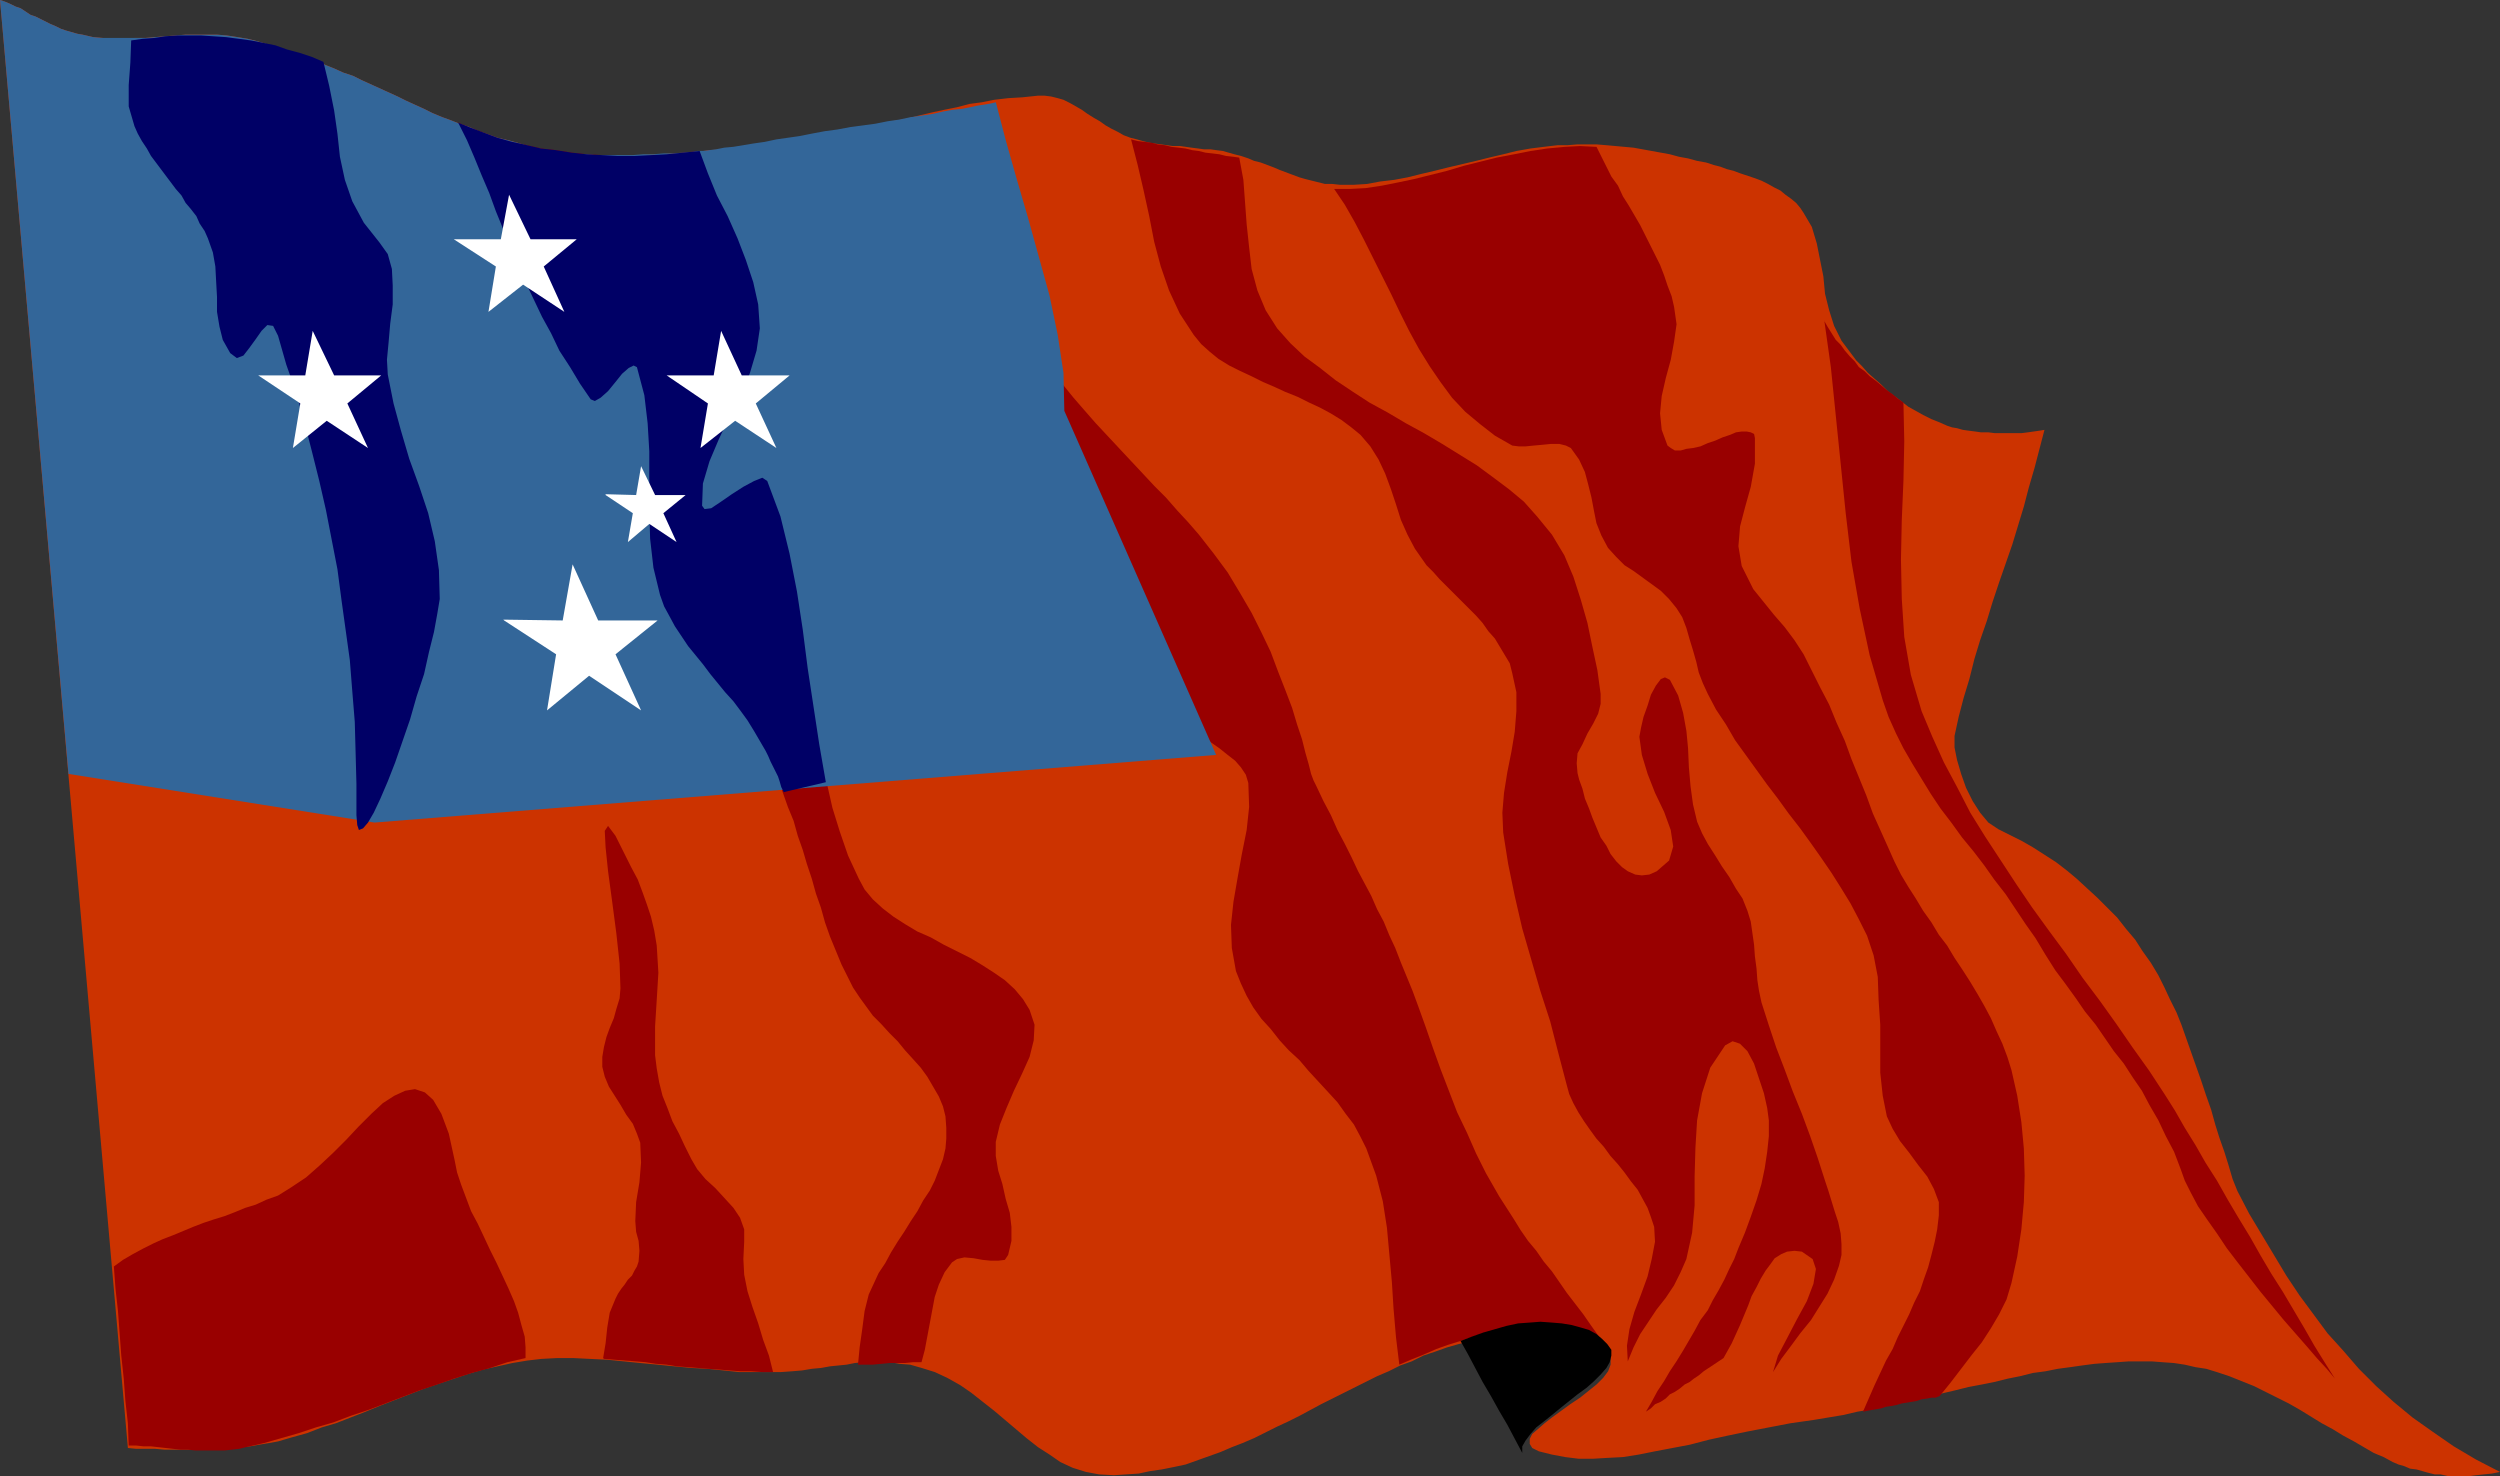
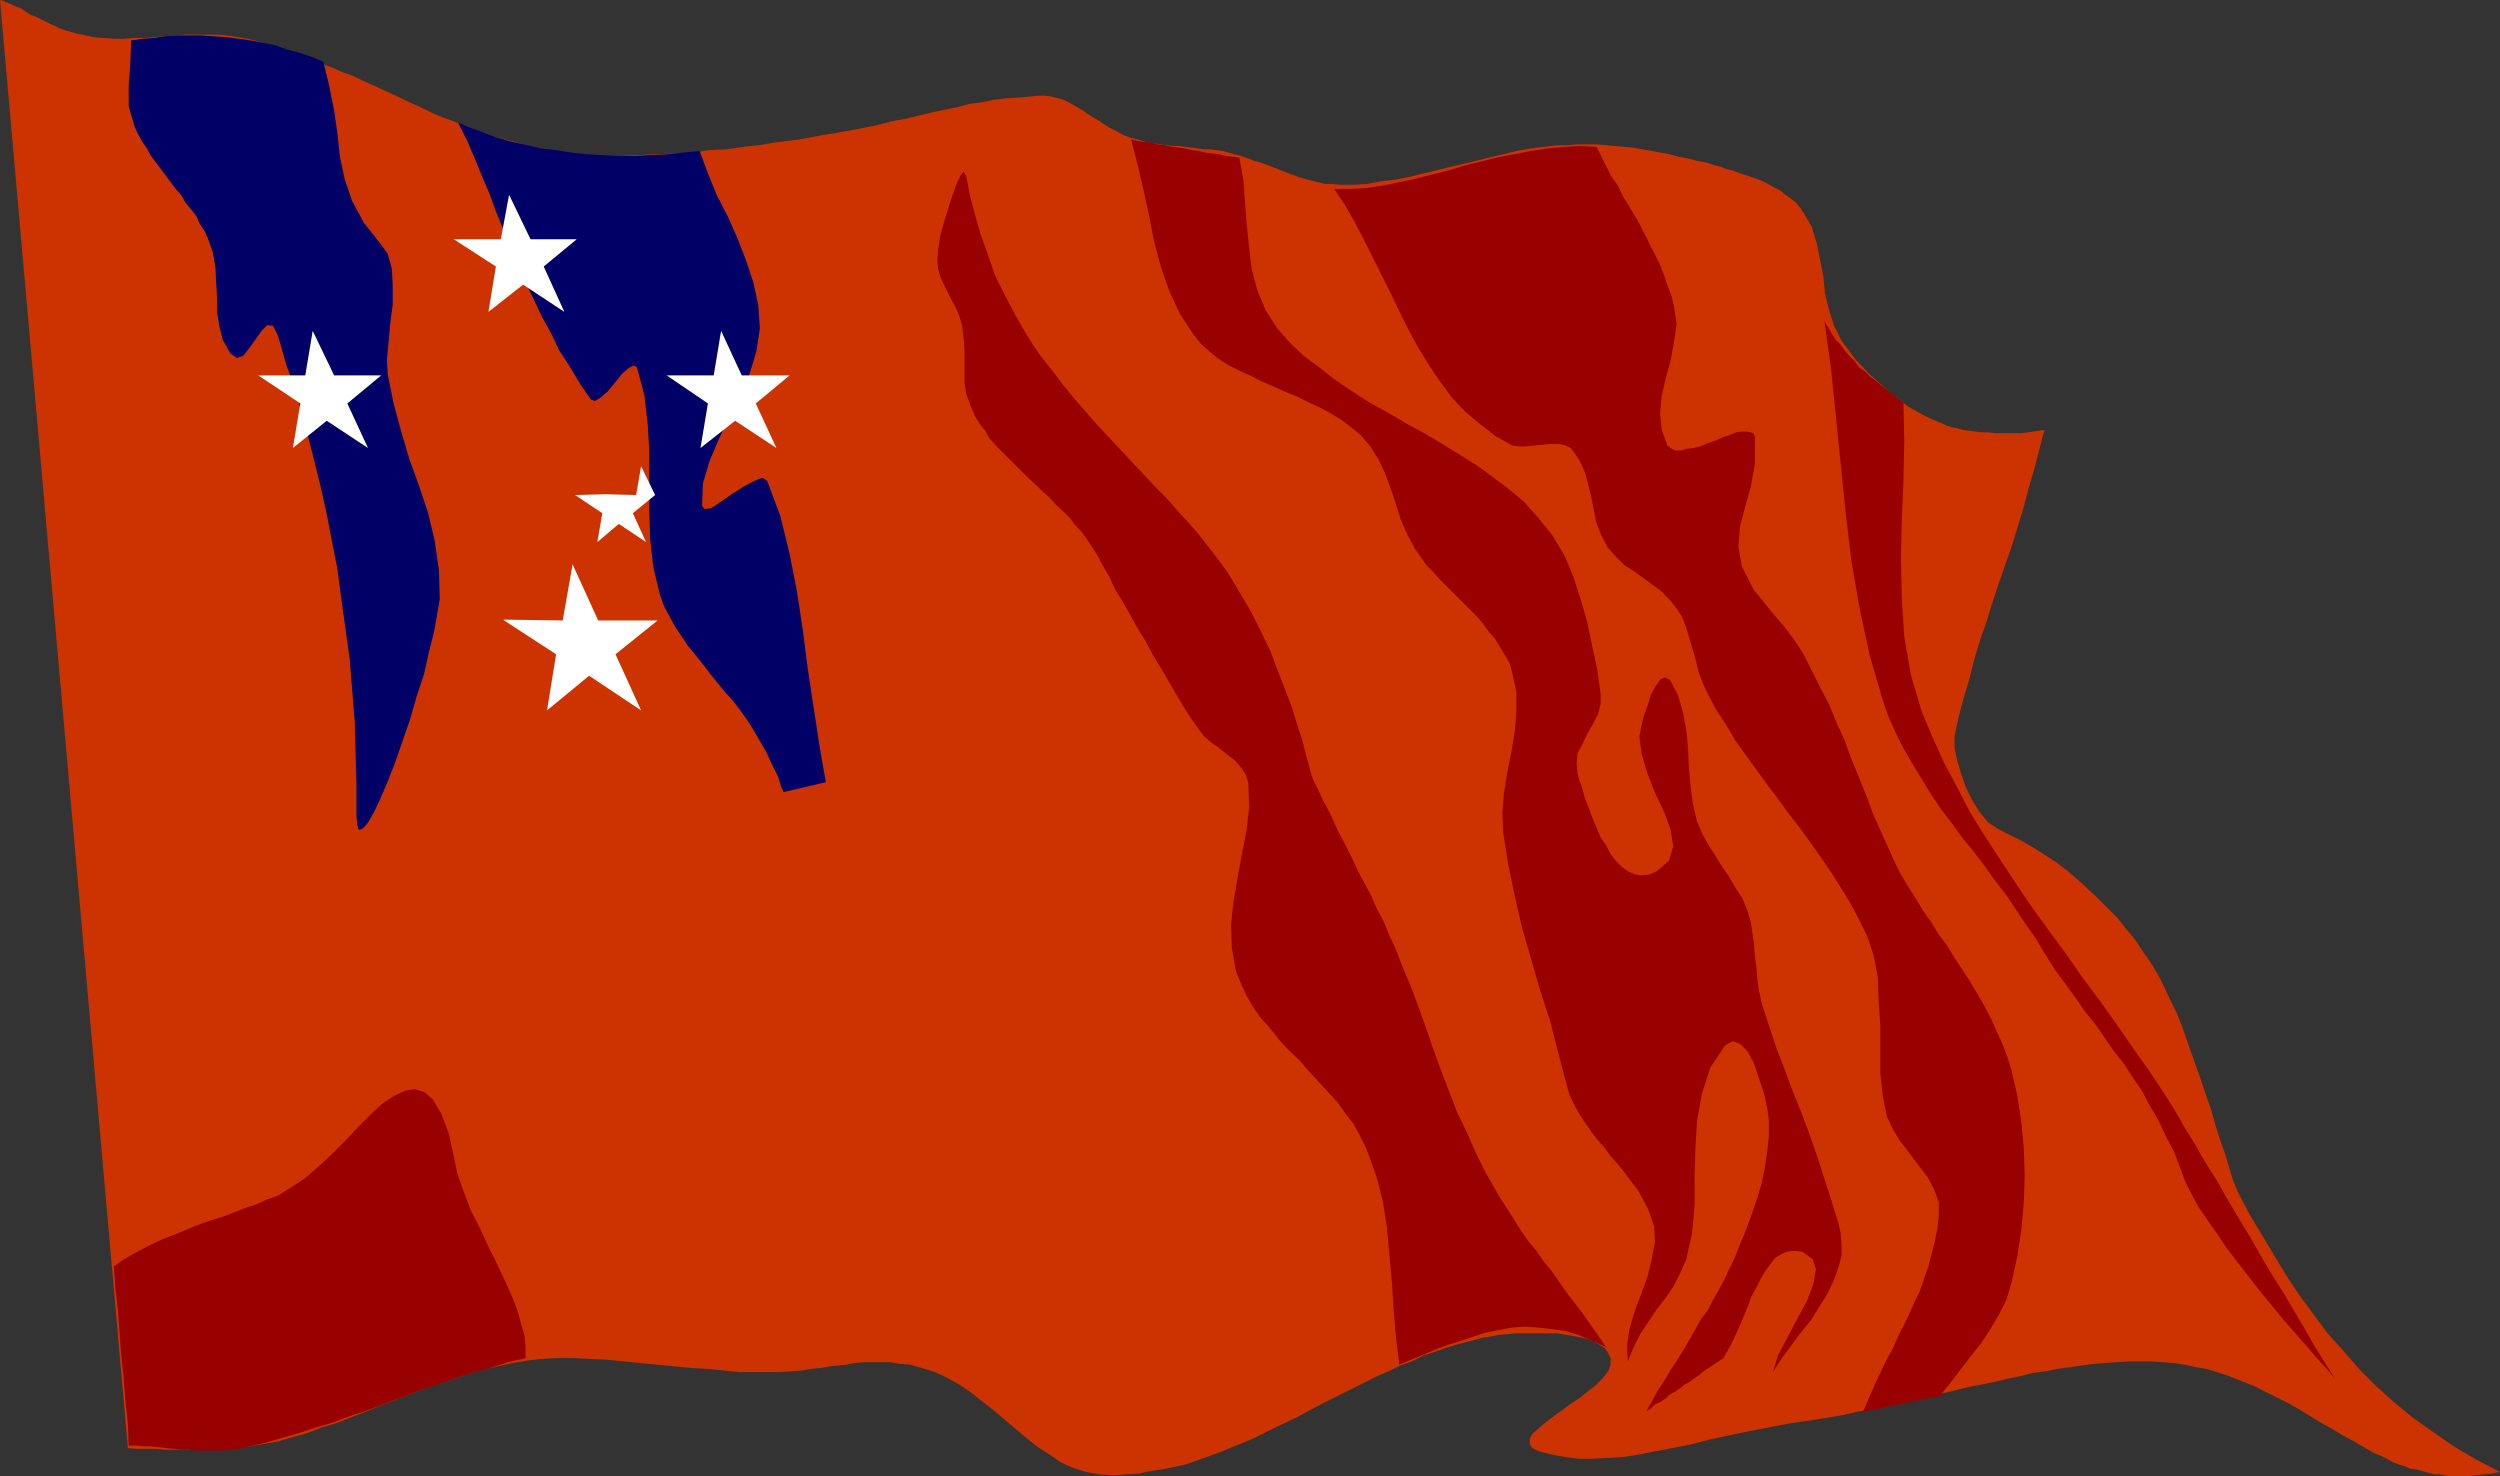
<svg xmlns="http://www.w3.org/2000/svg" xmlns:ns1="http://sodipodi.sourceforge.net/DTD/sodipodi-0.dtd" xmlns:ns2="http://www.inkscape.org/namespaces/inkscape" version="1.0" width="129.553mm" height="76.491mm" id="svg17" ns1:docname="Western Samoa 2.wmf">
  <rect width="100%" height="100%" fill="#333333" stroke="none" />
  <ns1:namedview id="namedview17" pagecolor="#ffffff" bordercolor="#000000" borderopacity="0.25" ns2:showpageshadow="2" ns2:pageopacity="0.0" ns2:pagecheckerboard="0" ns2:deskcolor="#d1d1d1" ns2:document-units="mm" />
  <defs id="defs1">
    <pattern id="WMFhbasepattern" patternUnits="userSpaceOnUse" width="6" height="6" x="0" y="0" />
  </defs>
  <path style="fill:#cc3300;fill-opacity:1;fill-rule:evenodd;stroke:none" d="m 438.259,233.348 2.262,4.363 2.424,4.04 2.424,4.04 2.424,4.04 2.586,3.878 2.747,3.717 2.747,3.717 3.07,3.394 3.07,3.555 3.394,3.394 3.394,3.07 3.717,3.07 3.878,2.747 4.202,2.909 4.363,2.586 4.686,2.424 -1.616,0.323 -1.616,0.162 -1.454,0.162 -1.293,0.162 h -1.454 -1.454 -1.293 l -1.454,-0.323 h -1.131 l -1.293,-0.323 -1.131,-0.323 -1.131,-0.323 -1.293,-0.162 -1.131,-0.485 -1.131,-0.323 -1.131,-0.485 -1.778,-0.97 -1.939,-0.808 -1.939,-1.131 -1.939,-1.131 -2.101,-1.131 -2.101,-1.293 -2.101,-1.131 -2.101,-1.293 -2.101,-1.293 -2.262,-1.293 -2.262,-1.131 -2.262,-1.131 -2.262,-1.131 -2.424,-0.97 -2.424,-0.97 -2.424,-0.808 -2.101,-0.646 -2.101,-0.323 -2.101,-0.485 -2.101,-0.323 -2.262,-0.162 -2.101,-0.162 h -2.262 -2.262 l -2.262,0.162 -2.424,0.162 -2.101,0.162 -2.424,0.323 -2.262,0.323 -2.424,0.323 -2.424,0.485 -2.424,0.323 -2.586,0.646 -2.424,0.485 -2.586,0.646 -2.424,0.485 -2.586,0.485 -2.586,0.646 -2.747,0.646 -2.586,0.646 -2.747,0.646 -2.747,0.485 -2.747,0.646 -2.747,0.646 -2.909,0.485 -2.747,0.646 -2.909,0.485 -2.909,0.485 -4.525,0.646 -4.202,0.808 -4.202,0.808 -3.878,0.808 -3.717,0.808 -3.717,0.97 -3.394,0.646 -3.394,0.646 -3.232,0.646 -3.07,0.485 -3.07,0.162 -2.747,0.162 h -2.909 l -2.586,-0.323 -2.586,-0.485 -2.586,-0.646 -1.293,-0.646 -0.485,-0.808 v -0.97 l 0.485,-0.97 1.131,-0.97 1.293,-1.131 1.454,-1.131 1.778,-1.293 1.778,-1.293 1.939,-1.293 1.616,-1.293 1.616,-1.293 1.293,-1.293 0.97,-1.293 0.485,-1.293 v -1.293 l -0.485,-0.97 -0.646,-0.97 -0.97,-0.646 -1.454,-0.808 -1.454,-0.485 -1.616,-0.323 -1.939,-0.323 -1.939,-0.323 h -1.939 -2.101 -1.939 -1.939 l -1.778,0.162 -1.778,0.162 -1.616,0.323 -1.293,0.162 -2.424,0.646 -2.424,0.646 -2.262,0.646 -2.262,0.808 -2.424,0.808 -2.262,1.131 -2.262,0.808 -2.262,1.131 -2.262,0.97 -2.262,1.131 -1.939,0.97 -2.262,1.131 -2.262,1.131 -2.262,1.131 -2.101,1.131 -2.101,1.131 -2.262,1.131 -2.101,0.97 -2.262,1.131 -2.262,1.131 -2.262,0.97 -2.101,0.808 -2.262,0.97 -2.262,0.808 -2.262,0.808 -2.262,0.808 -2.262,0.485 -2.424,0.485 -2.262,0.323 -2.262,0.485 -2.424,0.162 -2.424,0.162 -2.909,-0.162 -2.586,-0.485 -2.586,-0.808 -2.424,-1.131 -2.101,-1.454 -2.262,-1.454 -2.262,-1.778 -2.101,-1.778 -2.101,-1.778 -2.101,-1.778 -2.262,-1.778 -2.262,-1.778 -2.101,-1.454 -2.586,-1.454 -2.424,-1.131 -2.586,-0.808 -2.262,-0.646 -2.101,-0.162 -1.778,-0.323 h -1.939 -1.778 -1.616 l -1.616,0.162 -1.616,0.323 -1.616,0.162 -1.616,0.162 -1.778,0.323 -1.778,0.162 -1.939,0.323 -1.939,0.162 -2.262,0.162 h -2.262 -2.909 -2.909 l -3.07,-0.323 -3.232,-0.323 -3.07,-0.162 -3.394,-0.323 -3.232,-0.323 -3.394,-0.323 -3.232,-0.323 -3.232,-0.323 -3.394,-0.162 -3.232,-0.162 h -3.232 l -3.07,0.162 -2.747,0.323 -2.909,0.485 -2.909,0.646 -2.909,0.646 -2.747,0.808 -2.909,0.97 -2.909,0.97 -2.909,0.97 -2.909,1.131 -2.909,1.131 -2.909,1.131 -2.747,1.131 -2.909,1.131 -2.909,1.131 -2.747,0.808 -2.909,1.131 -2.909,0.808 -2.747,0.808 -1.778,0.323 -1.939,0.323 -1.778,0.323 -1.778,0.162 -1.939,0.323 h -1.778 l -1.939,0.162 H 39.754 37.814 35.875 34.098 32.158 l -1.778,-0.162 H 28.603 26.664 L 25.048,283.605 0,0 0.97,0.323 2.101,0.808 3.07,1.293 4.04,1.616 5.01,2.262 5.979,2.909 6.949,3.232 7.918,3.717 l 0.97,0.485 0.97,0.485 1.131,0.485 0.97,0.485 0.97,0.323 1.131,0.323 1.131,0.323 0.97,0.162 2.101,0.485 1.939,0.162 2.101,0.162 h 1.939 L 26.341,7.434 h 2.101 L 30.381,7.272 32.32,7.11 34.421,6.949 36.36,6.787 h 2.101 1.939 2.101 l 1.939,0.162 2.101,0.323 1.939,0.323 1.939,0.485 2.101,0.646 1.939,0.485 1.778,0.646 1.939,0.646 1.939,0.808 1.778,0.646 1.939,0.808 1.616,0.646 1.778,0.808 1.939,0.646 1.616,0.808 1.778,0.808 1.778,0.808 1.778,0.808 1.778,0.808 1.616,0.808 1.778,0.808 1.778,0.808 1.616,0.808 1.939,0.808 1.778,0.646 1.616,0.646 1.939,0.646 1.778,0.808 1.939,0.646 1.778,0.646 2.101,0.485 1.778,0.485 2.101,0.646 1.939,0.485 2.101,0.323 2.424,0.485 2.747,0.323 2.909,0.162 3.07,0.162 h 3.232 l 3.394,-0.162 3.555,-0.162 3.394,-0.162 3.394,-0.162 3.394,-0.485 3.394,-0.162 3.232,-0.485 3.07,-0.323 2.909,-0.485 2.586,-0.323 2.424,-0.323 4.363,-0.808 3.878,-0.646 3.555,-0.646 3.232,-0.646 3.07,-0.808 2.747,-0.485 2.586,-0.646 2.747,-0.646 2.262,-0.485 2.424,-0.485 2.424,-0.646 2.424,-0.323 2.424,-0.485 2.747,-0.323 2.747,-0.162 3.07,-0.323 h 1.293 l 1.293,0.162 1.293,0.323 1.131,0.323 1.293,0.646 1.131,0.646 1.131,0.646 1.131,0.808 1.293,0.808 1.131,0.646 1.131,0.808 1.131,0.646 1.293,0.646 1.131,0.646 1.293,0.485 1.293,0.323 1.131,0.323 1.293,0.323 0.97,0.162 1.293,0.162 1.131,0.162 1.131,0.162 h 1.454 l 1.131,0.162 1.131,0.162 1.293,0.162 1.131,0.162 h 1.293 l 1.131,0.162 1.293,0.162 1.131,0.323 1.131,0.323 1.293,0.323 1.454,0.485 1.131,0.485 1.293,0.323 1.293,0.485 1.293,0.485 1.131,0.485 1.293,0.485 1.293,0.485 1.293,0.485 1.131,0.323 1.293,0.323 1.293,0.323 1.293,0.323 h 1.454 l 1.454,0.162 h 2.747 l 2.586,-0.162 2.586,-0.485 2.747,-0.323 2.586,-0.485 2.586,-0.646 2.747,-0.646 2.586,-0.646 2.747,-0.646 2.747,-0.646 2.586,-0.646 2.747,-0.646 2.586,-0.646 2.747,-0.485 2.586,-0.323 2.747,-0.323 h 1.939 l 1.939,-0.162 h 1.778 1.939 l 1.939,0.162 1.778,0.162 1.778,0.162 1.778,0.162 1.778,0.323 1.778,0.323 1.778,0.323 1.778,0.323 1.778,0.485 1.778,0.323 1.778,0.485 1.778,0.323 1.454,0.485 1.293,0.323 1.293,0.485 1.293,0.323 1.293,0.485 1.454,0.485 1.454,0.485 1.293,0.485 1.293,0.646 1.131,0.646 1.293,0.646 0.97,0.808 1.131,0.808 0.97,0.808 0.808,0.97 0.646,0.97 1.616,2.747 0.97,3.232 0.646,3.232 0.646,3.232 0.323,3.394 0.808,3.232 0.97,3.07 1.454,2.909 0.97,1.293 0.97,1.293 0.97,1.293 1.131,1.131 1.131,1.293 1.293,1.131 1.293,1.131 1.293,1.293 1.293,0.97 1.293,0.97 1.454,1.131 1.454,0.808 1.454,0.808 1.616,0.808 1.616,0.646 1.454,0.646 0.97,0.323 0.97,0.162 1.131,0.323 1.131,0.162 1.293,0.162 1.131,0.162 h 1.454 l 1.293,0.162 h 1.293 1.293 1.454 1.131 l 1.293,-0.162 1.131,-0.162 1.131,-0.162 0.97,-0.162 -0.97,3.717 -0.97,3.717 -1.131,3.878 -0.97,3.717 -1.131,3.717 -1.131,3.717 -1.293,3.717 -1.293,3.717 -1.293,3.878 -1.131,3.717 -1.293,3.717 -1.131,3.717 -0.97,3.878 -1.131,3.717 -0.97,3.717 -0.808,3.717 v 2.262 l 0.485,2.424 0.808,2.747 0.97,2.747 1.293,2.586 1.454,2.262 1.616,1.939 1.939,1.293 2.262,1.131 2.262,1.131 2.262,1.293 2.262,1.454 2.262,1.454 2.101,1.616 1.939,1.616 2.101,1.939 1.939,1.778 1.939,1.939 1.939,1.939 1.778,2.262 1.778,2.101 1.454,2.262 1.616,2.262 1.454,2.424 1.131,2.262 1.131,2.424 1.293,2.586 0.97,2.424 0.97,2.747 0.97,2.747 0.97,2.747 0.97,2.747 0.97,2.909 0.97,2.747 0.808,2.909 0.808,2.586 0.97,2.747 0.808,2.586 0.808,2.747 0.97,2.424 z" id="path1" />
  <path style="fill:#990000;fill-opacity:1;fill-rule:evenodd;stroke:none" d="m 221.553,27.31 1.293,0.323 1.454,0.162 1.293,0.162 1.131,0.323 1.454,0.162 1.293,0.323 1.454,0.162 1.293,0.162 1.293,0.323 1.293,0.162 1.293,0.323 1.454,0.162 1.293,0.162 1.293,0.323 1.454,0.162 1.131,0.162 0.808,4.363 0.323,4.363 0.323,4.363 0.485,4.525 0.485,4.202 1.131,4.202 1.616,3.878 2.262,3.555 2.586,2.909 2.747,2.586 3.07,2.262 3.07,2.424 3.394,2.262 3.232,2.101 3.555,1.939 3.555,2.101 3.555,1.939 3.555,2.101 3.394,2.101 3.394,2.101 3.07,2.262 3.232,2.424 2.909,2.424 2.586,2.909 2.909,3.555 2.424,4.04 1.778,4.202 1.454,4.525 1.293,4.525 0.97,4.686 0.97,4.525 0.646,4.686 v 1.939 l -0.485,1.939 -0.97,1.939 -1.131,1.939 -0.97,2.101 -0.97,1.778 -0.162,1.939 0.162,1.939 0.323,1.293 0.646,1.778 0.485,1.939 0.808,1.939 0.646,1.778 0.808,1.939 0.808,1.939 1.131,1.616 0.808,1.616 1.131,1.454 1.131,1.131 1.131,0.808 1.454,0.646 1.293,0.162 1.454,-0.162 1.454,-0.646 2.424,-2.101 0.808,-2.747 -0.485,-3.232 -1.293,-3.555 -1.778,-3.717 -1.454,-3.717 -1.131,-3.717 -0.485,-3.555 0.323,-1.778 0.485,-2.101 0.808,-2.262 0.646,-2.101 0.97,-1.778 0.97,-1.293 0.808,-0.323 0.97,0.485 1.616,3.07 0.97,3.394 0.646,3.555 0.323,3.394 0.162,3.717 0.323,3.717 0.485,3.555 0.808,3.394 0.97,2.262 1.131,2.101 1.454,2.262 1.293,2.101 1.454,2.101 1.293,2.262 1.293,1.939 0.97,2.424 0.646,2.101 0.323,2.262 0.323,2.262 0.162,2.262 0.323,2.424 0.162,2.262 0.323,2.101 0.485,2.262 1.454,4.525 1.454,4.363 1.616,4.202 1.616,4.363 1.778,4.363 1.616,4.363 1.454,4.202 1.454,4.525 0.646,1.939 0.646,2.101 0.646,2.101 0.646,1.939 0.485,2.262 0.162,2.101 v 2.101 l -0.485,2.101 -0.97,2.747 -1.293,2.747 -1.616,2.586 -1.616,2.586 -2.101,2.586 -1.778,2.424 -1.939,2.586 -1.616,2.586 0.97,-3.232 1.778,-3.394 1.939,-3.717 1.939,-3.555 1.293,-3.394 0.485,-2.909 -0.646,-1.939 -2.101,-1.454 -1.454,-0.162 -1.454,0.162 -1.131,0.485 -1.293,0.808 -0.808,1.131 -0.97,1.293 -0.97,1.616 -0.808,1.616 -0.97,1.778 -0.646,1.778 -0.808,1.939 -0.808,1.939 -0.808,1.778 -0.808,1.778 -0.808,1.454 -0.808,1.454 -0.97,0.646 -0.97,0.646 -0.97,0.646 -0.97,0.646 -0.97,0.808 -0.97,0.646 -0.808,0.646 -0.97,0.485 -0.97,0.808 -0.97,0.646 -0.97,0.485 -0.808,0.808 -0.97,0.646 -1.131,0.485 -0.808,0.808 -0.97,0.646 1.131,-1.939 1.131,-2.101 1.293,-1.939 1.131,-1.939 1.293,-1.939 1.293,-2.101 1.131,-1.939 1.131,-1.939 1.131,-2.101 1.454,-1.939 0.97,-1.939 1.131,-1.939 1.131,-2.101 0.97,-2.101 0.97,-1.939 0.808,-2.101 1.293,-3.07 1.131,-3.07 1.131,-3.232 0.97,-3.232 0.646,-3.07 0.485,-3.232 0.323,-3.07 v -3.07 l -0.323,-2.424 -0.646,-2.909 -0.97,-2.909 -0.97,-2.909 -1.293,-2.424 -1.454,-1.454 -1.454,-0.485 -1.454,0.808 -2.909,4.363 -1.616,5.01 -0.97,5.333 -0.323,5.333 -0.162,5.656 v 5.656 l -0.485,5.333 -1.131,5.171 -1.131,2.586 -1.293,2.586 -1.616,2.424 -1.778,2.262 -1.616,2.424 -1.616,2.424 -1.293,2.586 -1.131,2.747 -0.162,-3.07 0.485,-3.232 0.97,-3.394 1.293,-3.394 1.293,-3.555 0.808,-3.394 0.646,-3.394 -0.162,-2.909 -0.646,-1.939 -0.646,-1.778 -0.97,-1.778 -0.97,-1.778 -1.293,-1.616 -1.293,-1.778 -1.293,-1.616 -1.454,-1.616 -1.293,-1.778 -1.454,-1.616 -1.293,-1.778 -1.131,-1.616 -1.131,-1.778 -0.97,-1.778 -0.808,-1.778 -0.485,-1.778 -1.616,-6.141 -1.616,-6.302 -1.939,-5.979 -1.778,-6.141 -1.778,-6.141 -1.454,-6.302 -1.293,-6.302 -0.97,-6.141 -0.162,-3.878 0.323,-3.878 0.646,-4.04 0.808,-4.04 0.646,-3.878 0.323,-4.04 v -3.717 l -0.808,-3.717 -0.485,-1.939 -0.97,-1.616 -0.97,-1.616 -0.97,-1.616 -1.293,-1.454 -1.131,-1.616 -1.293,-1.454 -1.454,-1.454 -1.454,-1.454 -1.454,-1.454 -1.293,-1.293 -1.454,-1.454 -1.293,-1.454 -1.293,-1.293 -1.131,-1.616 -1.131,-1.616 -1.454,-2.747 -1.293,-2.909 -0.97,-3.07 -0.97,-2.909 -1.131,-3.07 -1.293,-2.747 -1.616,-2.586 -1.939,-2.262 -1.778,-1.454 -1.939,-1.454 -2.101,-1.293 -2.101,-1.131 -2.101,-0.97 -2.262,-1.131 -2.424,-0.97 -2.101,-0.97 -2.262,-0.97 -2.262,-1.131 -2.424,-1.131 -1.939,-0.97 -2.101,-1.293 -1.778,-1.454 -1.616,-1.454 -1.454,-1.778 -2.747,-4.202 -2.101,-4.525 -1.616,-4.686 -1.293,-4.848 -0.97,-5.01 -1.131,-5.171 -1.131,-4.848 -1.293,-5.01 z" id="path2" />
  <path style="fill:#990000;fill-opacity:1;fill-rule:evenodd;stroke:none" d="m 189.072,34.259 -0.323,-0.646 -0.646,0.808 -0.97,2.101 -0.97,2.909 -0.97,3.07 -0.97,3.394 -0.485,2.909 -0.162,2.262 0.162,1.616 0.485,1.616 0.646,1.454 0.808,1.616 0.808,1.616 0.808,1.454 0.646,1.616 0.485,1.616 0.323,2.586 0.162,2.262 v 2.262 2.101 2.101 l 0.323,2.101 0.808,2.262 0.97,2.262 0.808,1.293 1.131,1.454 0.808,1.454 1.131,1.293 1.293,1.293 1.293,1.293 1.293,1.293 1.454,1.454 1.293,1.293 1.454,1.293 1.293,1.293 1.293,1.131 1.293,1.454 1.454,1.293 1.131,1.131 0.97,1.293 1.616,1.778 1.454,2.101 1.454,2.262 1.131,2.101 1.293,2.262 1.131,2.424 1.293,2.101 1.293,2.262 1.616,2.909 1.778,2.909 1.454,2.747 1.778,2.909 1.778,3.07 1.616,2.747 1.778,2.909 1.939,2.747 0.97,1.293 1.454,1.293 1.616,1.131 1.616,1.293 1.454,1.131 1.131,1.293 0.97,1.454 0.485,1.616 0.162,4.686 -0.485,4.525 -0.97,4.848 -0.808,4.525 -0.808,4.686 -0.485,4.525 0.162,4.525 0.808,4.525 0.97,2.424 1.131,2.424 1.293,2.262 1.616,2.262 1.778,1.939 1.778,2.262 1.778,1.939 2.101,1.939 1.778,2.101 1.939,2.101 1.939,2.101 1.778,1.939 1.616,2.262 1.616,2.101 1.293,2.424 1.131,2.262 1.939,5.333 1.293,5.01 0.808,5.171 0.485,5.333 0.485,5.333 0.323,5.171 0.485,5.656 0.646,5.333 2.262,-0.97 2.424,-0.97 2.586,-1.131 2.262,-0.808 2.586,-0.808 2.424,-0.808 2.424,-0.808 2.586,-0.485 2.586,-0.485 2.424,-0.162 2.586,0.162 2.747,0.323 2.586,0.323 2.586,0.808 2.747,1.131 2.747,1.293 -1.454,-2.101 -1.616,-2.262 -1.454,-2.101 -1.616,-2.101 -1.616,-2.101 -1.454,-2.101 -1.454,-2.101 -1.616,-1.939 -1.454,-2.101 -1.616,-1.939 -1.454,-2.101 -1.293,-2.101 -1.454,-2.262 -1.454,-2.262 -1.293,-2.262 -1.293,-2.262 -1.939,-3.878 -1.778,-4.04 -1.939,-4.04 -1.616,-4.202 -1.616,-4.202 -1.454,-4.04 -1.454,-4.202 -1.454,-4.04 -1.131,-3.07 -1.131,-2.747 -1.131,-2.747 -1.131,-2.909 -1.131,-2.424 -1.131,-2.747 -1.293,-2.424 -1.131,-2.586 -1.293,-2.424 -1.293,-2.424 -1.293,-2.747 -1.293,-2.586 -1.454,-2.747 -1.293,-2.909 -1.454,-2.747 -1.454,-3.07 -0.485,-0.97 -0.485,-1.293 -0.485,-1.939 -0.646,-2.262 -0.646,-2.586 -0.97,-2.909 -0.97,-3.232 -1.293,-3.394 -1.454,-3.717 -1.454,-3.878 -1.778,-3.717 -1.939,-3.878 -2.262,-3.878 -2.424,-4.04 -2.747,-3.717 -2.909,-3.717 -2.101,-2.424 -2.101,-2.262 -2.262,-2.586 -2.262,-2.262 -2.262,-2.424 -2.424,-2.586 -2.262,-2.424 -2.262,-2.424 -2.262,-2.424 -2.262,-2.586 -2.101,-2.424 -2.101,-2.586 -1.939,-2.586 -2.101,-2.586 -1.778,-2.586 -1.616,-2.586 -1.939,-3.394 -1.939,-3.717 -1.939,-3.878 -1.454,-4.202 -1.454,-4.04 -1.131,-4.04 -0.97,-3.717 -0.646,-3.555 v 0 z" id="path3" />
  <path style="fill:#990000;fill-opacity:1;fill-rule:evenodd;stroke:none" d="m 261.307,37.006 h 3.07 l 3.07,-0.162 3.232,-0.485 3.232,-0.646 3.07,-0.646 3.232,-0.808 3.232,-0.808 3.232,-0.97 3.232,-0.808 3.232,-0.808 3.394,-0.646 3.232,-0.646 3.232,-0.485 3.394,-0.323 3.07,-0.162 3.232,0.162 0.97,1.939 0.97,1.939 0.97,1.939 1.293,1.778 0.97,2.101 1.131,1.778 1.131,1.939 1.131,1.939 0.97,1.939 0.97,1.939 0.97,1.939 0.97,1.939 0.808,2.101 0.646,1.939 0.808,2.101 0.485,2.101 0.485,3.394 -0.485,3.394 -0.646,3.555 -0.97,3.555 -0.808,3.555 -0.323,3.394 0.323,3.232 1.131,3.07 0.646,0.485 0.808,0.485 h 1.131 l 1.131,-0.323 1.293,-0.162 1.454,-0.323 1.454,-0.646 1.454,-0.485 1.454,-0.646 1.454,-0.485 1.131,-0.485 1.131,-0.162 h 0.97 l 0.808,0.162 0.646,0.323 0.162,0.808 v 5.01 l -0.808,4.525 -1.131,4.04 -0.97,3.717 -0.323,3.878 0.646,3.878 2.262,4.525 4.04,5.01 2.101,2.424 1.939,2.586 1.778,2.747 1.616,3.232 1.616,3.232 1.778,3.394 1.454,3.555 1.616,3.555 1.293,3.555 1.454,3.555 1.454,3.555 1.293,3.555 1.454,3.232 1.454,3.232 1.293,2.909 1.293,2.586 1.454,2.424 1.454,2.262 1.454,2.424 1.616,2.262 1.454,2.424 1.616,2.101 1.454,2.424 1.616,2.424 1.454,2.262 1.454,2.424 1.293,2.262 1.293,2.424 1.131,2.586 1.131,2.424 0.97,2.586 0.808,2.586 1.131,5.01 0.808,5.171 0.485,5.171 0.162,5.333 -0.162,5.171 -0.485,5.333 -0.808,5.333 -1.131,5.171 -0.97,3.232 -1.454,2.909 -1.616,2.747 -1.778,2.747 -1.939,2.424 -2.101,2.747 -2.101,2.747 -2.101,2.586 -0.808,0.323 h -0.808 l -0.808,0.162 -1.131,0.162 -0.97,0.323 -0.97,0.162 -0.97,0.162 -0.97,0.162 -1.131,0.323 -0.808,0.162 -1.131,0.162 -0.97,0.323 -0.97,0.162 -0.97,0.162 -0.808,0.162 -0.808,0.162 1.131,-2.586 1.131,-2.586 1.131,-2.424 1.131,-2.424 1.293,-2.262 0.97,-2.262 1.131,-2.262 1.131,-2.262 0.97,-2.262 1.131,-2.262 0.808,-2.424 0.808,-2.262 0.646,-2.424 0.646,-2.586 0.485,-2.424 0.323,-2.747 v -2.586 l -0.97,-2.586 -1.293,-2.424 -1.778,-2.262 -1.778,-2.424 -1.778,-2.262 -1.454,-2.424 -1.131,-2.424 -0.808,-4.04 -0.485,-4.525 v -4.525 -4.848 l -0.323,-4.848 -0.162,-4.525 -0.808,-4.202 -1.293,-3.878 -1.616,-3.232 -1.616,-3.07 -1.778,-2.909 -1.939,-3.07 -2.101,-3.07 -1.939,-2.747 -2.101,-2.909 -2.262,-2.909 -2.101,-2.909 -2.101,-2.747 -2.101,-2.909 -2.101,-2.909 -2.101,-2.909 -1.778,-3.07 -1.939,-2.909 -1.616,-3.07 -0.97,-2.101 -0.808,-2.101 -0.485,-2.101 -0.646,-2.262 -0.646,-2.101 -0.646,-2.262 -0.808,-2.101 -1.131,-1.778 -1.454,-1.778 -1.616,-1.616 -1.778,-1.293 -1.778,-1.293 -1.778,-1.293 -1.778,-1.131 -1.616,-1.616 -1.616,-1.778 -1.293,-2.424 -0.97,-2.424 -0.485,-2.424 -0.485,-2.586 -0.646,-2.586 -0.646,-2.424 -1.131,-2.424 -1.616,-2.262 -0.97,-0.485 -1.293,-0.323 h -1.616 l -1.616,0.162 -1.778,0.162 -1.616,0.162 h -1.293 l -1.293,-0.162 -3.394,-1.939 -2.909,-2.262 -2.909,-2.424 -2.586,-2.747 -2.262,-3.07 -2.101,-3.07 -2.101,-3.394 -1.939,-3.555 -1.778,-3.555 -1.778,-3.717 -1.778,-3.555 -1.778,-3.555 -1.778,-3.555 -1.778,-3.394 -1.939,-3.394 z" id="path4" />
  <path style="fill:#990000;fill-opacity:1;fill-rule:evenodd;stroke:none" d="m 357.297,62.7 1.293,9.211 0.97,9.534 0.97,9.534 0.97,9.534 1.131,9.534 1.616,9.211 1.939,9.05 2.586,8.888 1.131,3.232 1.454,3.232 1.454,2.909 1.778,3.07 1.778,2.909 1.778,2.909 1.939,2.909 2.101,2.747 2.101,2.909 2.262,2.747 2.101,2.747 1.939,2.747 2.262,2.909 1.939,2.909 1.939,2.909 1.939,2.747 1.939,3.232 1.939,3.07 1.939,2.586 2.101,2.909 1.778,2.586 2.101,2.586 1.778,2.586 1.778,2.586 1.939,2.424 1.778,2.747 1.778,2.586 1.454,2.747 1.778,3.07 1.454,3.07 1.616,3.07 1.293,3.394 0.808,2.262 1.131,2.262 1.454,2.747 1.778,2.586 1.939,2.747 1.939,2.909 2.101,2.747 2.262,2.909 2.262,2.909 2.262,2.747 2.262,2.747 2.262,2.586 2.262,2.586 1.939,2.262 1.939,2.101 1.616,1.939 -1.939,-3.07 -2.101,-3.394 -1.939,-3.394 -2.101,-3.555 -2.101,-3.555 -2.262,-3.555 -2.101,-3.555 -2.101,-3.717 -2.262,-3.717 -2.101,-3.555 -2.101,-3.717 -2.262,-3.555 -1.939,-3.394 -2.101,-3.394 -1.939,-3.394 -1.939,-3.07 -3.07,-4.686 -3.232,-4.525 -3.232,-4.686 -3.232,-4.525 -3.394,-4.525 -3.232,-4.686 -3.232,-4.363 -3.394,-4.686 -3.07,-4.525 -3.07,-4.686 -3.07,-4.686 -2.909,-4.686 -2.586,-5.01 -2.586,-4.848 -2.262,-5.01 -2.101,-5.01 -2.101,-7.11 -1.293,-7.434 -0.485,-7.434 -0.162,-7.757 0.162,-7.757 0.323,-7.595 0.162,-7.757 -0.162,-7.595 -1.131,-0.808 -0.97,-0.808 -1.131,-0.808 -1.131,-0.97 -0.97,-0.808 -1.293,-0.97 -0.97,-0.97 -1.131,-0.808 -0.808,-1.131 -0.97,-0.97 -0.97,-1.131 -0.808,-1.131 -0.97,-0.97 -0.808,-1.293 -0.808,-1.293 -0.646,-1.131 v 0 z" id="path5" />
-   <path style="fill:#990000;fill-opacity:1;fill-rule:evenodd;stroke:none" d="m 89.688,23.917 1.778,3.555 1.454,3.394 1.454,3.555 1.454,3.394 1.293,3.555 1.454,3.555 1.454,3.394 1.454,3.394 1.454,3.555 1.454,3.394 1.616,3.394 1.939,3.232 1.616,3.394 2.101,3.232 1.939,3.232 2.101,3.07 0.808,0.323 1.131,-0.646 1.454,-1.293 1.454,-1.778 1.293,-1.616 1.293,-1.131 0.97,-0.646 0.646,0.485 1.454,5.494 0.808,5.494 0.162,5.494 v 5.818 5.656 l 0.162,5.656 0.646,5.656 1.293,5.333 0.808,2.262 0.97,1.939 1.131,1.939 1.131,1.939 1.454,1.939 1.293,1.778 1.454,1.778 1.616,1.939 1.454,1.778 1.454,1.778 1.454,1.778 1.454,1.939 1.454,1.778 1.293,2.101 1.131,1.939 1.131,1.939 1.293,2.747 1.131,2.586 0.97,2.909 0.97,2.747 1.131,2.747 0.808,2.909 0.97,2.747 0.808,2.747 0.97,2.909 0.808,2.909 0.97,2.747 0.808,2.909 0.97,2.747 1.131,2.747 1.131,2.747 1.293,2.586 0.97,1.939 1.293,1.939 1.293,1.778 1.293,1.778 1.616,1.616 1.616,1.778 1.616,1.616 1.454,1.778 1.616,1.778 1.454,1.616 1.293,1.778 1.131,1.939 1.131,1.939 0.808,1.939 0.485,1.939 0.162,2.262 v 2.101 l -0.162,1.939 -0.485,2.101 -0.808,2.101 -0.808,2.101 -0.97,1.939 -1.293,1.939 -1.131,2.101 -1.293,1.939 -1.293,2.101 -1.293,1.939 -1.293,2.101 -1.131,2.101 -1.293,1.939 -0.97,2.101 -0.97,2.101 -0.808,3.232 -0.485,3.717 -0.485,3.394 -0.323,3.394 h 1.293 1.616 l 1.616,-0.162 1.616,-0.162 h 1.616 1.454 l 1.616,-0.162 h 1.616 l 0.646,-2.424 0.485,-2.586 0.485,-2.586 0.485,-2.586 0.485,-2.586 0.808,-2.424 1.131,-2.424 1.454,-1.939 0.97,-0.646 1.454,-0.323 1.778,0.162 1.778,0.323 1.616,0.162 h 1.454 l 1.293,-0.162 0.646,-0.97 0.646,-2.747 v -2.747 l -0.323,-2.747 -0.808,-2.747 -0.646,-2.909 -0.808,-2.586 -0.485,-2.909 v -2.747 l 0.808,-3.394 1.293,-3.232 1.454,-3.394 1.616,-3.394 1.454,-3.232 0.808,-3.232 0.162,-3.07 -0.97,-2.909 -1.293,-2.101 -1.616,-1.939 -1.939,-1.778 -2.101,-1.454 -2.262,-1.454 -2.424,-1.454 -2.586,-1.293 -2.586,-1.293 -2.586,-1.454 -2.586,-1.131 -2.424,-1.454 -2.262,-1.454 -2.101,-1.616 -1.939,-1.778 -1.616,-1.939 -1.131,-2.101 -2.101,-4.525 -1.616,-4.686 -1.454,-4.686 -1.131,-5.01 -0.97,-4.848 -0.97,-4.848 -0.646,-5.01 -0.646,-5.01 -0.646,-5.171 -0.646,-5.01 -0.808,-5.01 -0.808,-5.01 -0.97,-4.848 -1.293,-4.848 -1.454,-4.686 -1.778,-4.686 -0.97,-0.646 -1.616,0.646 -2.101,1.131 -2.262,1.454 -2.101,1.454 -1.939,1.293 -1.293,0.162 -0.485,-0.646 0.162,-4.363 1.293,-4.363 1.778,-4.363 2.101,-4.363 2.262,-4.202 1.939,-4.363 1.293,-4.363 0.485,-4.363 -0.323,-4.686 -0.97,-4.363 -1.454,-4.363 -1.616,-4.363 -1.939,-4.202 -2.101,-4.04 -1.778,-4.363 -1.616,-4.363 -3.232,0.323 -3.232,0.323 -3.07,0.162 -3.232,0.162 h -3.232 l -3.07,-0.162 -3.07,-0.162 -2.909,-0.323 -3.07,-0.485 -2.909,-0.323 -2.747,-0.646 -2.909,-0.646 -2.909,-0.808 -2.586,-0.97 -2.586,-0.97 -2.424,-0.97 v 0 z" id="path6" />
-   <path style="fill:#990000;fill-opacity:1;fill-rule:evenodd;stroke:none" d="m 118.129,265.991 0.485,-2.909 0.323,-3.07 0.485,-2.909 1.131,-2.747 0.485,-0.97 0.646,-0.97 0.646,-0.808 0.646,-0.97 0.808,-0.808 0.485,-0.97 0.485,-0.808 0.323,-0.97 0.162,-2.101 -0.162,-1.939 -0.485,-1.778 -0.162,-2.101 0.162,-3.717 0.646,-3.878 0.323,-3.878 -0.162,-3.878 -0.646,-1.778 -0.808,-1.939 -1.293,-1.778 -1.131,-1.939 -1.131,-1.778 -1.131,-1.778 -0.808,-1.939 -0.485,-1.939 v -1.939 l 0.323,-1.939 0.485,-1.939 0.646,-1.778 0.808,-1.939 0.485,-1.778 0.646,-2.101 0.162,-1.939 -0.162,-4.848 -0.646,-5.979 -0.808,-6.141 -0.808,-5.979 -0.485,-4.686 -0.162,-3.232 0.646,-0.97 1.454,1.939 1.616,3.232 1.454,2.909 1.293,2.424 0.97,2.586 0.808,2.262 0.808,2.424 0.646,2.747 0.485,2.909 0.323,5.333 -0.323,5.333 -0.323,5.171 v 5.656 l 0.323,2.586 0.485,2.747 0.646,2.586 0.97,2.424 0.97,2.586 1.293,2.424 1.131,2.424 1.293,2.586 1.131,1.939 1.616,1.939 1.939,1.778 1.778,1.939 1.778,1.939 1.293,1.939 0.808,2.262 v 2.424 l -0.162,3.394 0.162,3.07 0.646,3.232 0.97,3.07 1.131,3.232 0.97,3.232 1.131,3.07 0.808,3.232 h -2.101 l -2.262,-0.162 h -2.101 l -2.101,-0.162 -1.939,-0.162 -2.262,-0.162 -1.939,-0.162 -2.101,-0.162 -2.101,-0.162 -1.939,-0.323 -2.101,-0.162 -2.101,-0.323 -1.939,-0.162 -2.101,-0.162 -2.101,-0.162 -1.939,-0.162 v 0 z" id="path7" />
  <path style="fill:#990000;fill-opacity:1;fill-rule:evenodd;stroke:none" d="m 25.21,283.12 h 1.454 l 1.454,0.162 h 1.454 l 1.454,0.162 1.454,0.162 1.454,0.162 1.454,0.162 h 1.454 l 1.454,0.162 h 1.454 1.293 1.454 1.454 l 1.454,-0.162 1.454,-0.162 1.293,-0.323 3.555,-0.808 3.394,-0.97 3.394,-0.97 3.394,-1.131 3.394,-0.97 3.394,-1.293 3.394,-1.131 3.394,-1.293 3.394,-1.293 3.394,-1.293 3.394,-1.131 3.232,-1.131 3.555,-1.131 3.555,-0.97 3.394,-1.131 3.555,-0.808 v -2.101 l -0.162,-2.101 -0.646,-2.262 -0.646,-2.424 -0.808,-2.262 -1.131,-2.586 -1.131,-2.424 -1.131,-2.424 -1.293,-2.586 -1.131,-2.424 -1.293,-2.747 -1.293,-2.424 -0.97,-2.586 -0.97,-2.586 -0.808,-2.424 -0.485,-2.424 -1.131,-5.171 -1.454,-3.878 -1.616,-2.747 -1.616,-1.454 -1.939,-0.646 -1.939,0.323 -2.101,0.97 -2.262,1.454 -2.262,2.101 -2.424,2.424 -2.424,2.586 -2.586,2.586 -2.586,2.424 -2.747,2.424 -2.909,1.939 -2.586,1.616 -2.262,0.808 -2.101,0.97 -2.101,0.646 -1.939,0.808 -2.101,0.808 -2.101,0.646 -1.939,0.646 -2.101,0.808 -1.939,0.808 -1.939,0.808 -2.101,0.808 -1.778,0.808 -1.939,0.97 -2.101,1.131 -1.939,1.131 -1.778,1.293 0.323,4.363 0.485,4.363 0.323,4.363 0.323,4.363 0.485,4.525 0.323,4.363 0.485,4.363 0.162,4.363 z" id="path8" />
-   <path style="fill:#000000;fill-opacity:1;fill-rule:evenodd;stroke:none" d="m 286.032,262.597 1.454,2.586 1.454,2.747 1.454,2.747 1.616,2.747 1.616,2.909 1.616,2.747 1.454,2.747 1.454,2.747 v -1.293 l 0.646,-1.131 0.97,-1.293 1.131,-1.293 1.454,-1.131 1.616,-1.293 1.778,-1.454 1.616,-1.293 1.616,-1.293 1.778,-1.293 1.454,-1.293 1.293,-1.293 1.131,-1.293 0.646,-1.131 0.323,-1.293 v -1.131 l -0.808,-1.131 -0.97,-0.97 -1.131,-0.97 -1.454,-0.808 -1.616,-0.485 -1.778,-0.485 -1.939,-0.323 -1.939,-0.162 -2.262,-0.162 -2.101,0.162 -2.262,0.162 -2.262,0.485 -2.262,0.646 -2.262,0.646 -2.262,0.808 -2.101,0.808 v 0 z" id="path9" />
-   <path style="fill:#336699;fill-opacity:1;fill-rule:evenodd;stroke:none" d="M 13.413,151.579 0,0 0.97,0.323 2.101,0.808 3.07,1.293 4.04,1.616 5.01,2.262 5.979,2.909 6.949,3.232 7.918,3.717 l 0.97,0.485 0.97,0.485 1.131,0.485 0.97,0.485 0.97,0.323 1.131,0.323 1.131,0.323 0.97,0.162 2.101,0.485 1.939,0.162 h 2.101 1.939 2.101 2.101 L 30.381,7.272 32.32,7.11 34.421,6.949 36.36,6.787 h 2.101 1.939 2.101 l 1.939,0.162 2.101,0.323 1.939,0.323 1.939,0.485 2.101,0.646 1.939,0.485 1.778,0.646 1.939,0.646 1.939,0.646 1.778,0.808 1.939,0.808 1.616,0.646 1.778,0.808 1.939,0.646 1.616,0.808 1.778,0.808 1.778,0.808 1.778,0.808 1.778,0.808 1.616,0.808 1.778,0.808 1.778,0.808 1.616,0.808 1.939,0.808 1.778,0.646 1.616,0.646 1.939,0.646 1.778,0.808 1.939,0.646 1.778,0.646 2.101,0.485 1.778,0.485 2.101,0.646 1.939,0.485 2.101,0.323 1.293,0.323 1.454,0.162 1.454,0.162 1.616,0.162 h 1.616 l 1.778,0.162 h 1.778 1.778 1.939 1.778 l 2.101,-0.162 h 1.939 l 1.939,-0.162 h 1.939 l 1.939,-0.162 1.939,-0.162 0.808,-0.162 h 1.131 l 1.293,-0.162 1.293,-0.162 1.616,-0.323 1.778,-0.162 1.939,-0.323 1.939,-0.323 2.262,-0.323 2.262,-0.485 2.262,-0.323 2.262,-0.323 2.424,-0.485 2.586,-0.485 2.424,-0.323 2.586,-0.485 2.424,-0.323 2.424,-0.323 2.424,-0.485 2.262,-0.323 2.262,-0.485 2.262,-0.323 2.101,-0.323 2.101,-0.485 1.778,-0.323 1.778,-0.162 1.616,-0.323 1.454,-0.323 1.131,-0.162 0.97,-0.162 0.808,-0.162 0.646,-0.162 1.939,7.434 2.101,7.434 2.262,7.757 2.101,7.595 2.101,7.595 1.616,7.757 1.131,7.434 0.162,7.434 29.734,67.386 -164.832,13.251 z" id="path10" />
  <path style="fill:#000066;fill-opacity:1;fill-rule:evenodd;stroke:none" d="m 89.688,23.917 1.778,3.555 1.454,3.394 1.454,3.555 1.454,3.394 1.293,3.555 1.454,3.555 1.454,3.394 1.454,3.394 1.454,3.555 1.616,3.394 1.616,3.394 1.778,3.232 1.616,3.394 2.101,3.232 1.939,3.232 2.101,3.07 0.808,0.323 1.131,-0.646 1.454,-1.293 1.454,-1.778 1.293,-1.616 1.293,-1.131 0.97,-0.485 0.646,0.323 1.454,5.494 0.646,5.494 0.323,5.494 v 5.818 5.656 l 0.162,5.656 0.646,5.656 1.293,5.333 0.808,2.262 0.97,1.778 1.131,2.101 1.293,1.939 1.293,1.939 1.454,1.778 1.454,1.778 1.454,1.939 1.454,1.778 1.454,1.778 1.616,1.778 1.454,1.939 1.293,1.778 1.293,2.101 1.131,1.939 1.131,1.939 0.485,0.97 0.485,1.131 0.485,0.97 0.485,0.97 0.485,0.97 0.323,0.97 0.323,1.131 0.485,0.97 8.242,-1.939 -1.293,-7.434 -1.131,-7.434 -1.131,-7.434 -0.97,-7.595 -1.131,-7.434 -1.454,-7.434 -1.778,-7.272 -2.586,-6.949 -0.97,-0.646 -1.616,0.646 -2.101,1.131 -2.262,1.454 -2.101,1.454 -1.939,1.293 -1.293,0.162 -0.485,-0.646 0.162,-4.363 1.293,-4.363 1.778,-4.202 2.101,-4.525 2.262,-4.202 1.778,-4.363 1.293,-4.363 0.646,-4.363 -0.323,-4.686 -0.97,-4.363 -1.454,-4.363 -1.616,-4.202 -1.939,-4.363 -2.101,-4.04 -1.778,-4.363 -1.616,-4.363 -3.232,0.323 -3.232,0.323 -3.07,0.162 -3.232,0.162 h -3.232 l -3.07,-0.162 -3.07,-0.162 -2.909,-0.323 -3.07,-0.485 -2.909,-0.323 -2.747,-0.646 -2.909,-0.646 -2.909,-0.808 -2.586,-0.97 -2.586,-0.97 -2.424,-0.97 v 0 z" id="path11" />
  <path style="fill:#000066;fill-opacity:1;fill-rule:evenodd;stroke:none" d="m 25.694,7.918 -0.162,4.363 -0.323,4.363 v 4.202 l 1.131,3.878 0.646,1.454 0.808,1.454 0.97,1.454 0.808,1.454 0.97,1.293 0.97,1.293 0.97,1.293 0.97,1.293 0.97,1.293 1.131,1.293 0.808,1.454 0.97,1.131 1.131,1.454 0.646,1.454 0.97,1.454 0.646,1.454 0.97,2.747 0.485,2.747 0.162,3.07 0.162,2.909 v 2.909 l 0.485,2.909 0.646,2.586 1.454,2.586 1.293,0.97 1.293,-0.485 1.131,-1.454 1.293,-1.778 1.131,-1.616 1.131,-1.131 1.131,0.162 0.97,1.939 1.616,5.656 1.939,5.494 1.616,5.818 1.454,5.656 1.454,5.818 1.293,5.656 1.131,5.818 1.131,5.818 0.808,6.141 0.808,5.818 0.808,5.818 0.485,6.141 0.485,5.979 0.162,5.979 0.162,6.141 v 6.141 l 0.162,1.939 0.323,0.97 0.808,-0.323 0.97,-1.131 1.131,-1.939 1.293,-2.747 1.454,-3.394 1.454,-3.717 1.454,-4.202 1.454,-4.202 1.293,-4.525 1.454,-4.363 0.97,-4.363 0.97,-3.878 0.646,-3.555 0.485,-2.909 -0.162,-5.656 -0.808,-5.656 -1.293,-5.494 -1.778,-5.333 -1.939,-5.333 -1.616,-5.494 -1.454,-5.333 -1.131,-5.656 -0.162,-2.909 0.323,-3.394 0.323,-3.717 0.485,-3.717 v -3.717 l -0.162,-3.232 -0.808,-2.909 -1.616,-2.262 -3.07,-3.878 -2.262,-4.202 -1.454,-4.202 -0.97,-4.525 -0.485,-4.525 -0.646,-4.525 -0.97,-4.848 -1.131,-4.686 -2.262,-0.97 L 58.661,10.342 56.237,9.696 53.974,8.888 51.55,8.403 49.126,7.918 46.702,7.595 44.278,7.272 41.854,7.11 39.43,6.949 h -2.424 -2.262 l -2.424,0.162 -2.101,0.323 -2.262,0.162 -2.262,0.323 z" id="path12" />
  <path style="fill:#ffffff;fill-opacity:1;fill-rule:evenodd;stroke:none" d="m 98.576,121.36 11.635,0.162 1.939,-10.989 5.01,10.989 h 11.635 l -8.242,6.626 5.01,10.989 -10.181,-6.787 -8.242,6.787 1.778,-10.989 -10.181,-6.626 v 0 z" id="path13" />
  <path style="fill:#ffffff;fill-opacity:1;fill-rule:evenodd;stroke:none" d="m 88.88,46.864 h 9.211 l 1.616,-8.726 4.202,8.726 h 9.05 l -6.464,5.333 4.04,8.888 -8.08,-5.333 -6.787,5.333 1.454,-8.888 -8.242,-5.333 z" id="path14" />
  <path style="fill:#ffffff;fill-opacity:1;fill-rule:evenodd;stroke:none" d="m 50.581,73.527 h 9.211 l 1.454,-8.726 4.202,8.726 h 9.211 l -6.626,5.494 4.04,8.726 -8.08,-5.333 -6.626,5.333 1.454,-8.726 -8.242,-5.494 z" id="path15" />
  <path style="fill:#ffffff;fill-opacity:1;fill-rule:evenodd;stroke:none" d="m 130.411,73.527 h 9.373 l 1.454,-8.726 4.04,8.726 h 9.373 l -6.626,5.494 4.04,8.726 -8.08,-5.333 -6.787,5.333 1.454,-8.726 -8.08,-5.494 v 0 z" id="path16" />
-   <path style="fill:#ffffff;fill-opacity:1;fill-rule:evenodd;stroke:none" d="m 118.614,96.797 5.979,0.162 0.97,-5.656 2.747,5.656 h 5.979 l -4.363,3.555 2.586,5.656 -5.333,-3.555 -4.202,3.555 0.97,-5.656 -5.333,-3.555 v 0 z" id="path17" />
+   <path style="fill:#ffffff;fill-opacity:1;fill-rule:evenodd;stroke:none" d="m 118.614,96.797 5.979,0.162 0.97,-5.656 2.747,5.656 l -4.363,3.555 2.586,5.656 -5.333,-3.555 -4.202,3.555 0.97,-5.656 -5.333,-3.555 v 0 z" id="path17" />
</svg>